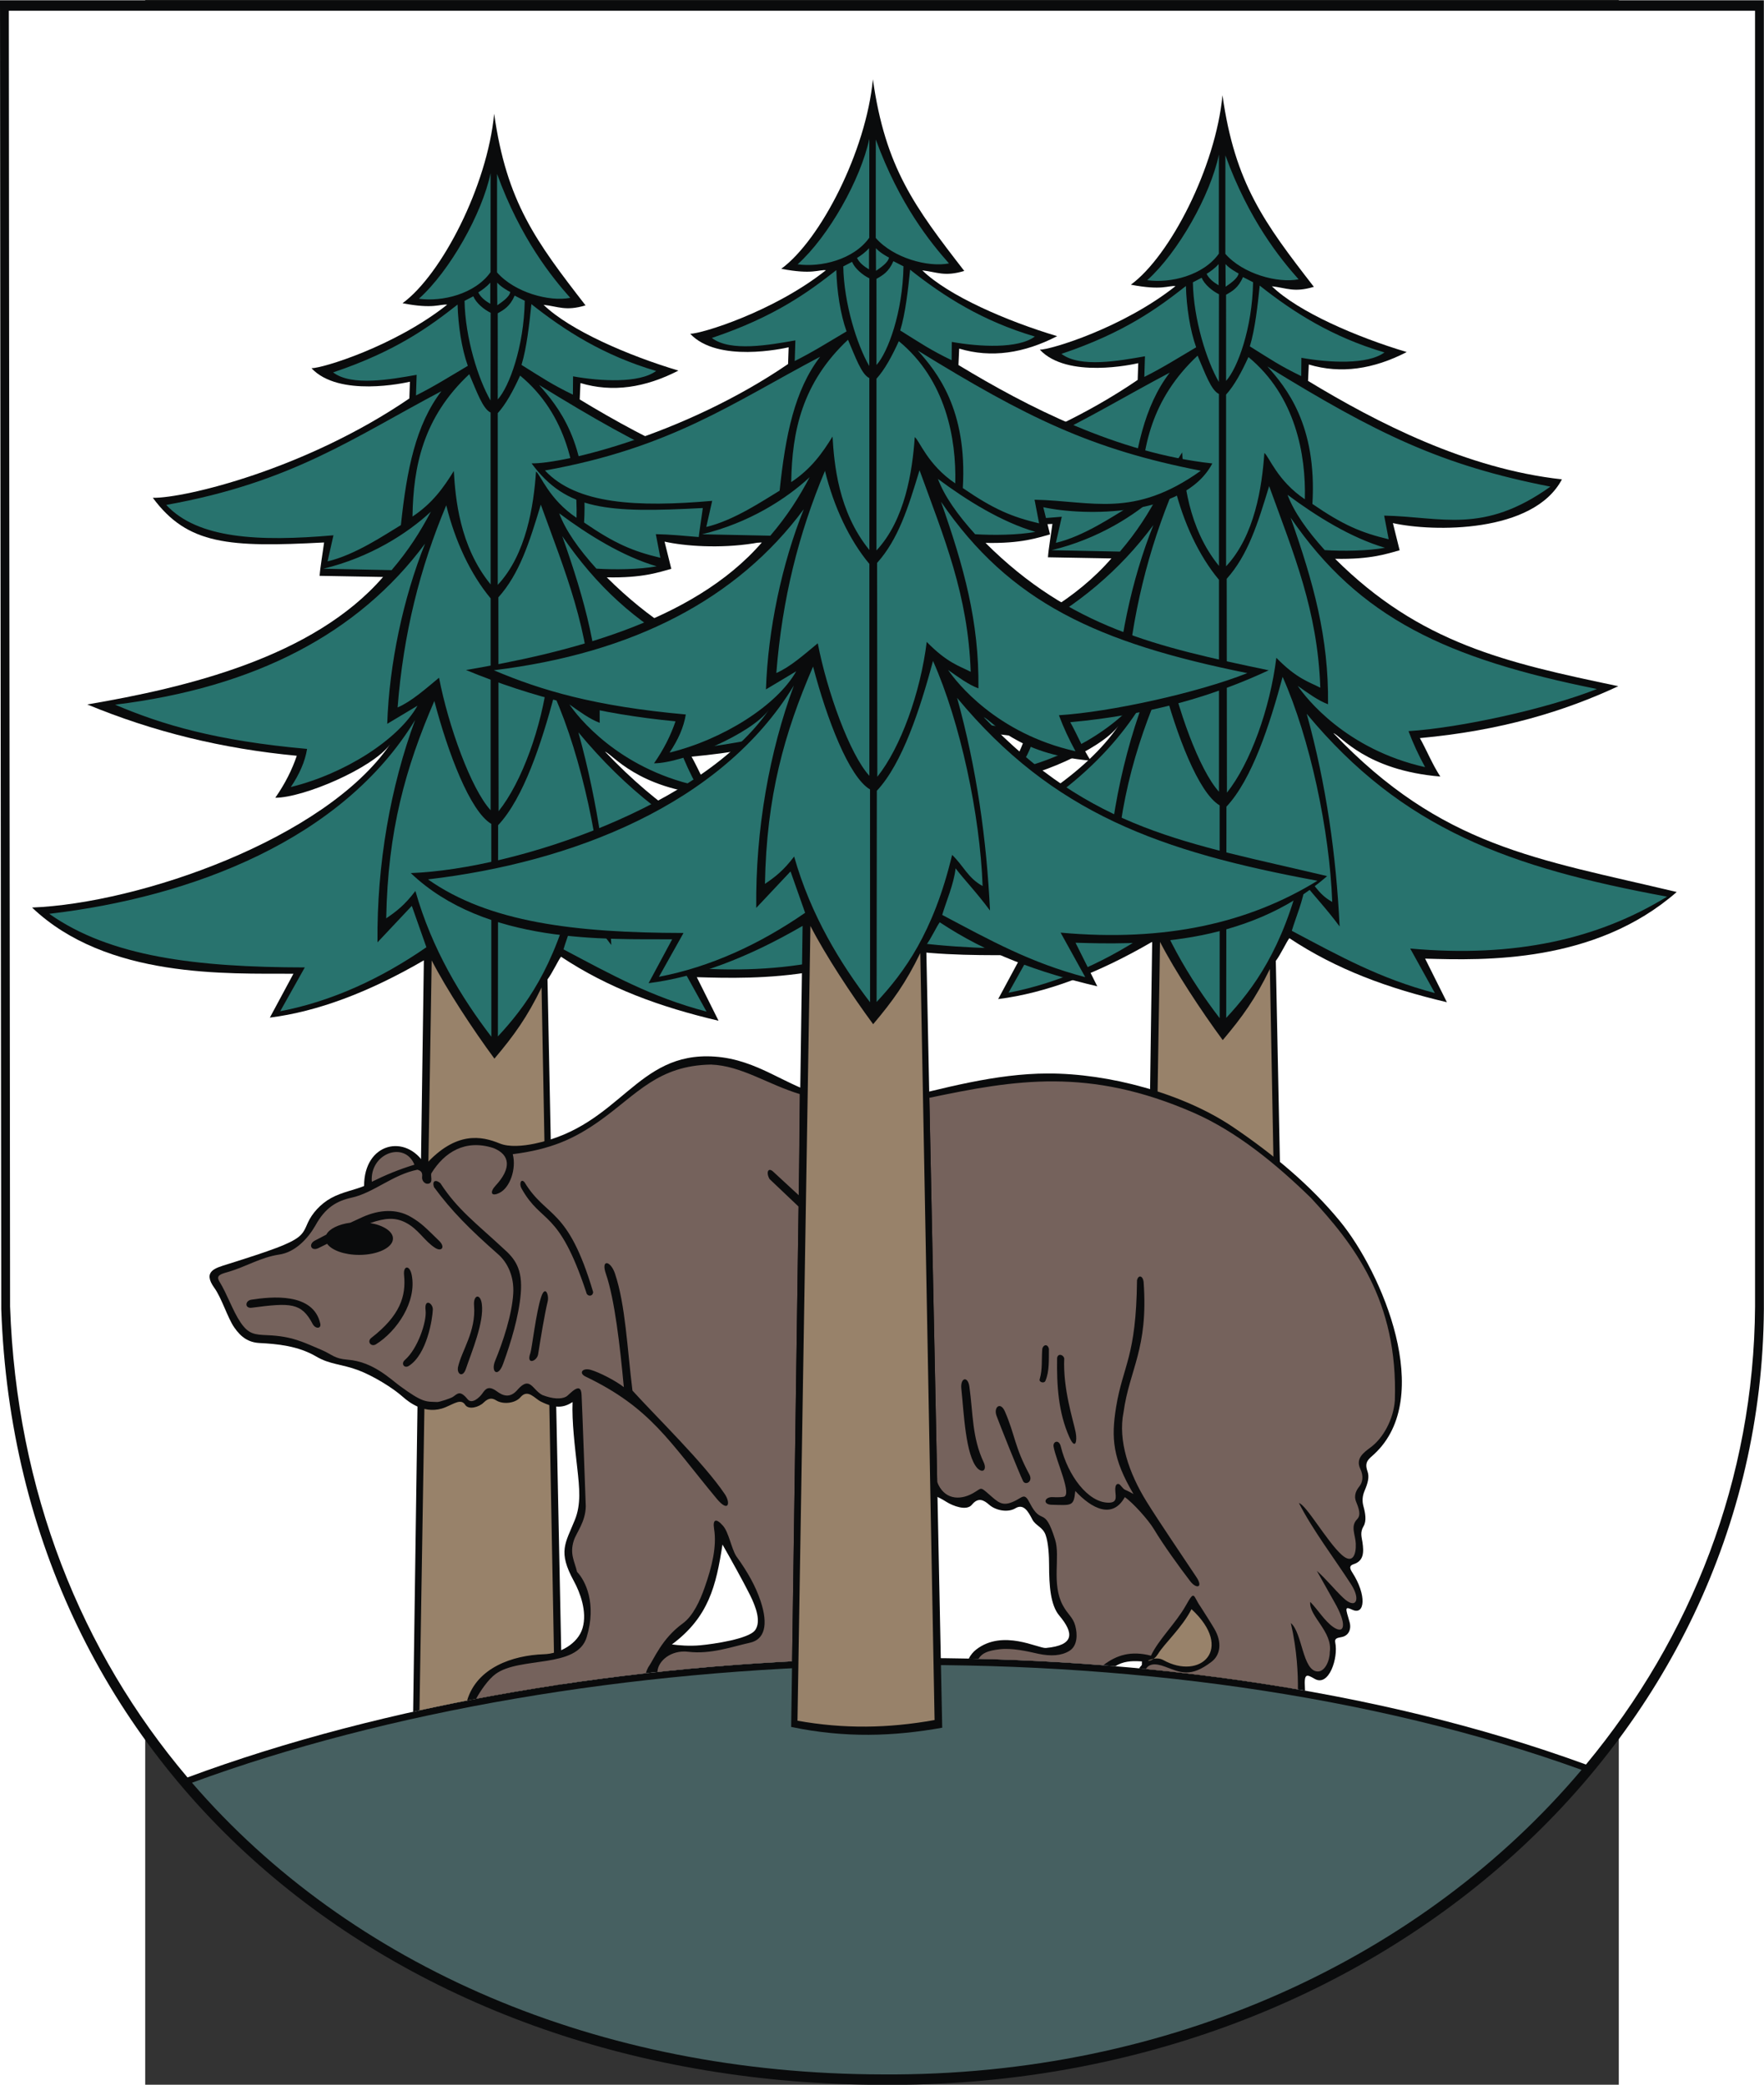
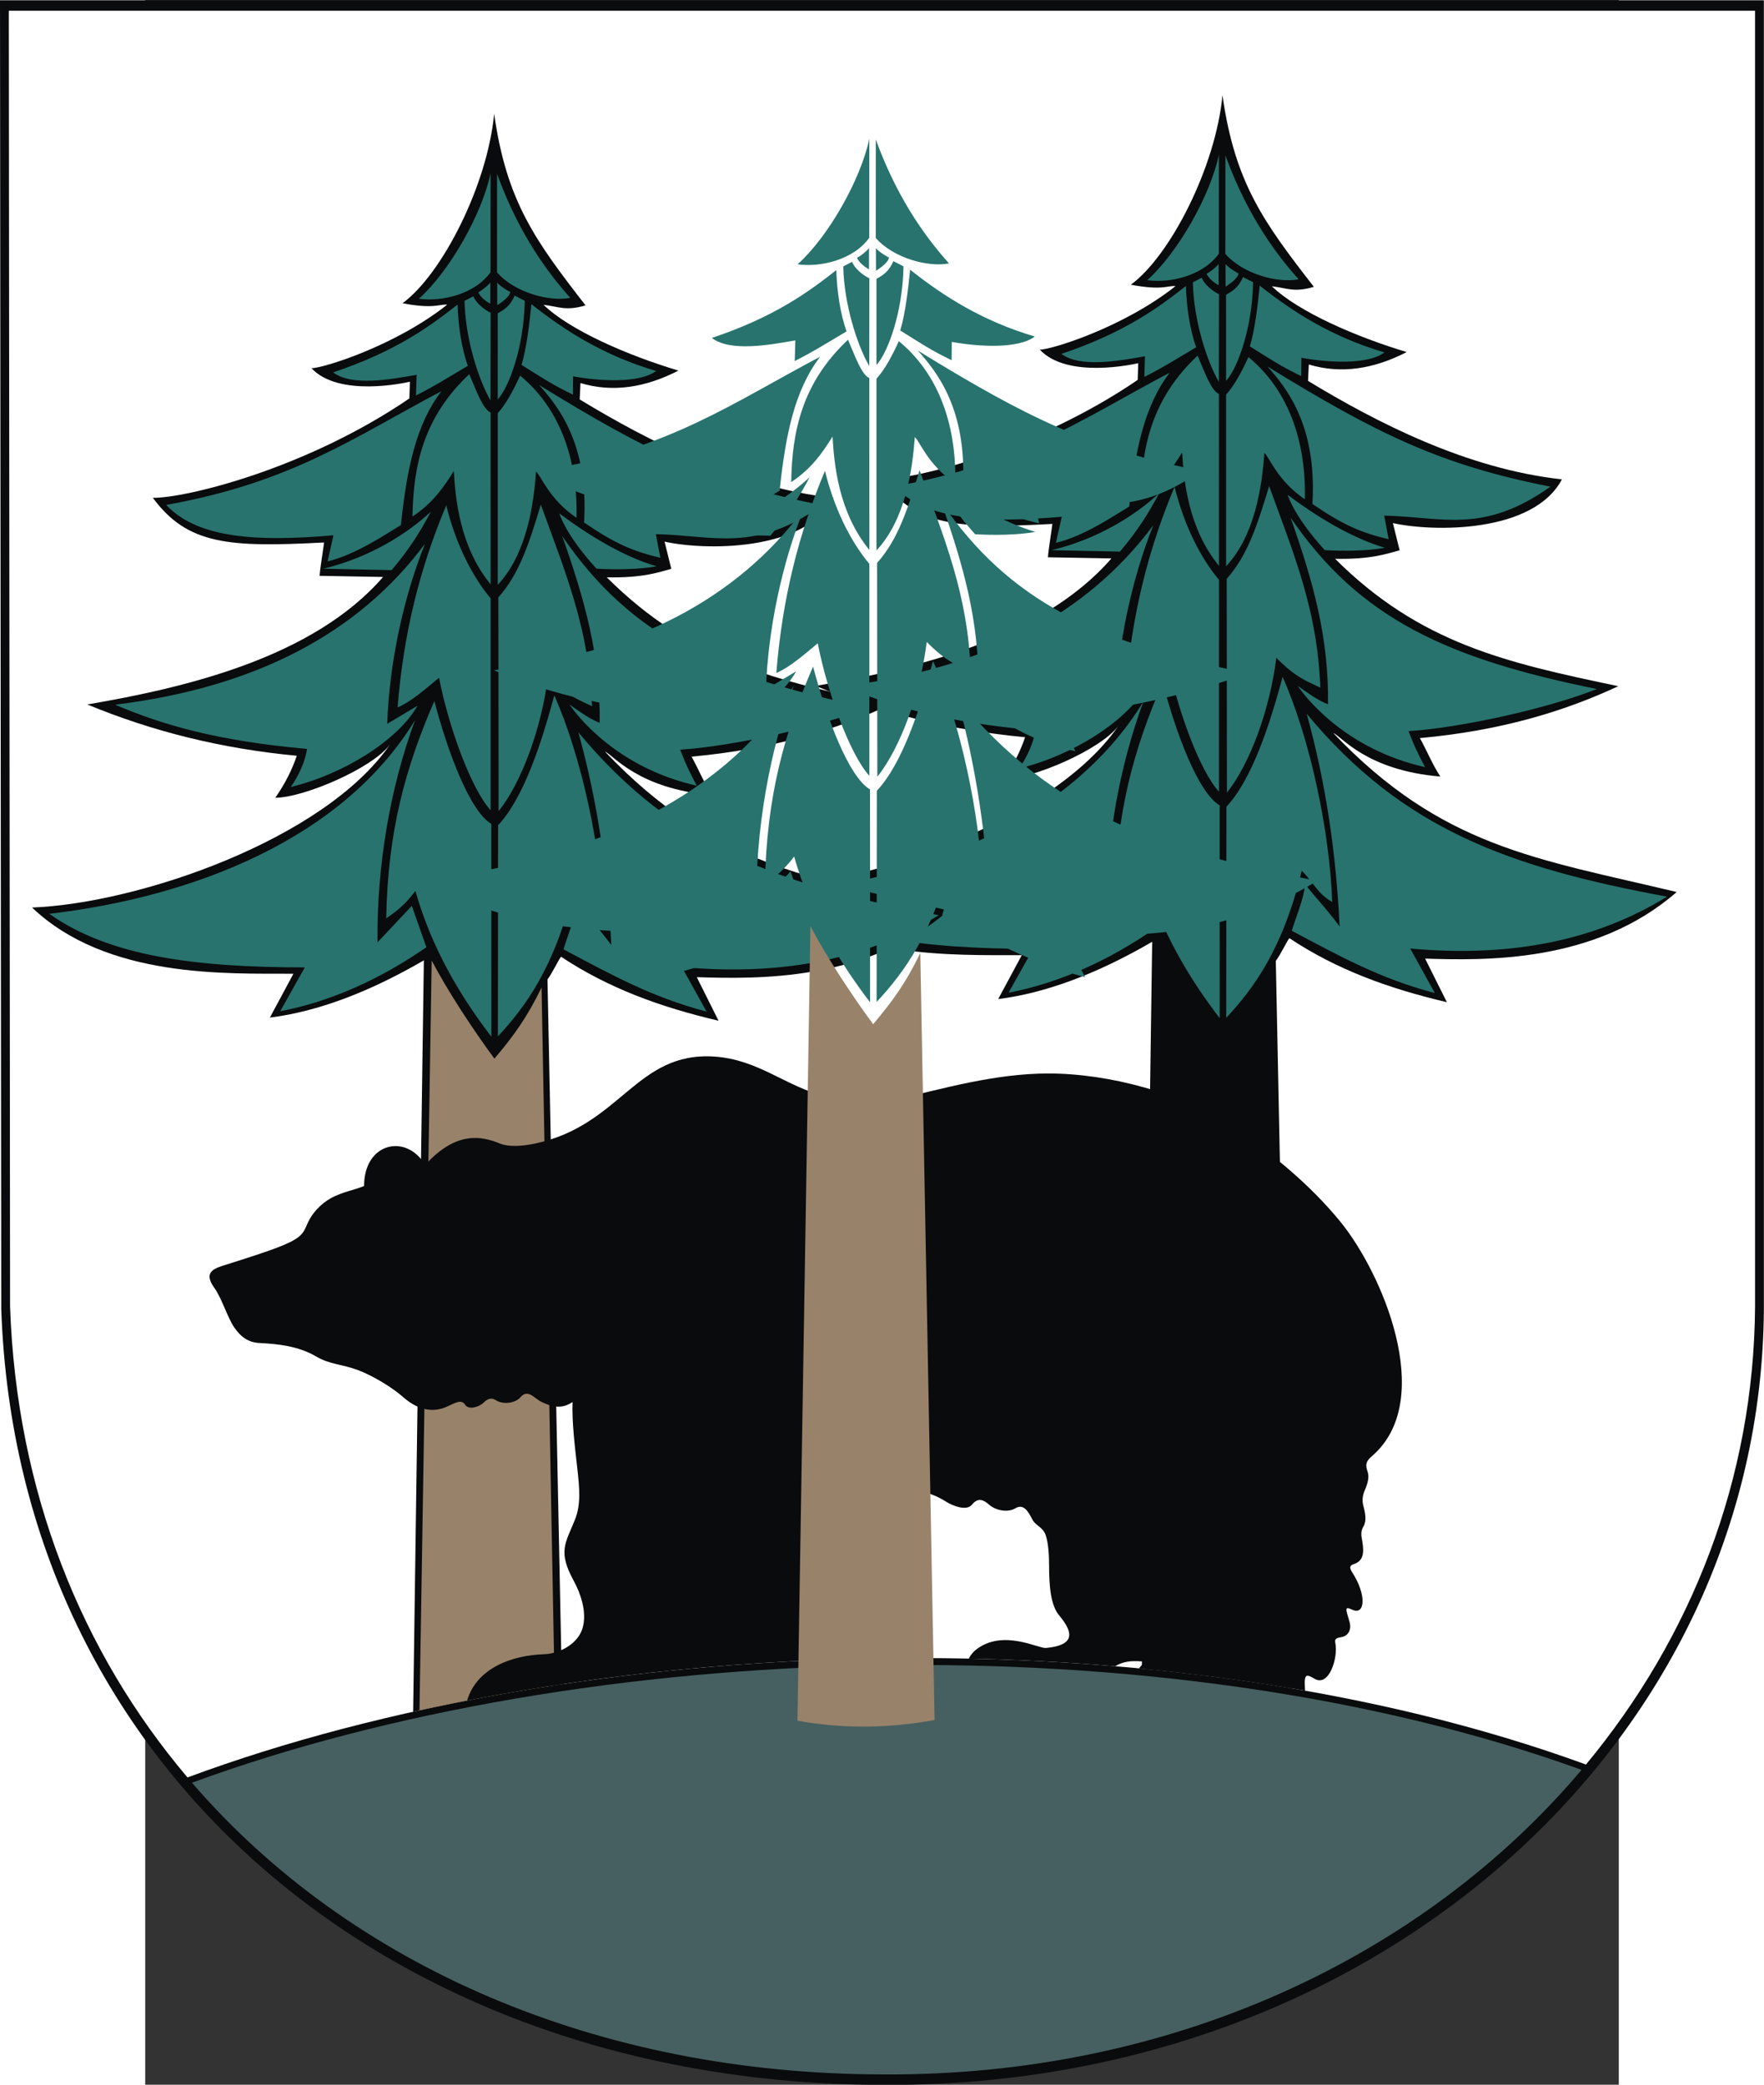
<svg xmlns="http://www.w3.org/2000/svg" xmlns:ns1="http://sodipodi.sourceforge.net/DTD/sodipodi-0.dtd" xmlns:ns2="http://www.inkscape.org/namespaces/inkscape" xml:space="preserve" width="744.095" height="879.106" style="shape-rendering:geometricPrecision; text-rendering:geometricPrecision; image-rendering:optimizeQuality; fill-rule:evenodd; clip-rule:evenodd" viewBox="0 0 210 297" id="svg2" ns1:version="0.32" ns2:version="0.45.1" ns1:docname="POL Kętrzyn COA.svg" ns2:output_extension="org.inkscape.output.svg.inkscape" ns1:docbase="C:\Users\Mistrz\Desktop" version="1.0">
  <rect x="0" y="0" width="210" height="297" fill="#333333" stroke="none" />
  <ns1:namedview ns2:window-height="480" ns2:window-width="640" ns2:pageshadow="2" ns2:pageopacity="0.0" guidetolerance="10.0" gridtolerance="10.0" objecttolerance="10.0" borderopacity="1.0" bordercolor="#666666" pagecolor="#ffffff" id="base" />
  <defs id="defs4">
    <style type="text/css" id="style6">
   
    .fil0 {fill:#0A0B0C}
    .fil1 {fill:white}
    .fil3 {fill:#28736E}
    .fil5 {fill:#466061}
    .fil4 {fill:#75625C}
    .fil2 {fill:#98826A}
   
  </style>
  </defs>
  <g id="Warstwa_x0020_1" transform="matrix(1.197,0,0,1.197,-20.694,-29.227)">
    <g id="_76125304">
      <path id="_76737344" class="fil0" d="M 210,180.231 C 209.657,231.97 163.538,272.961 105.075,272.55 C 47.351,272.478 2.075,235.599 0.15,180.231 L -0,24.45 L 209.998,24.45 L 210,180.231 L 210,180.231 z " style="fill:#0a0b0c" />
      <path id="_76737272" class="fil1" d="M 208.95,179.914 C 208.814,200.449 201.389,219.269 188.819,234.428 C 138.449,216.044 69.055,218.63 22.322,235.965 C 9.671,221.023 1.965,201.95 1.199,179.914 L 1.05,25.691 L 208.948,25.691 L 208.95,179.914 L 208.95,179.914 z " style="fill:#ffffff" />
      <path id="_76737200" class="fil0" d="M 134.636,58.301 C 139.315,54.872 144.736,44.297 145.544,35.748 C 147.019,46.243 150.519,50.943 156.423,58.556 C 154.047,59.271 153.156,58.676 151.427,58.49 C 154.57,61.534 161.494,64.528 167.481,66.318 C 163.529,68.354 159.638,68.948 155.819,67.8 L 155.731,69.753 C 163.912,74.712 174.613,80.224 185.957,81.469 C 182.563,87.896 170.616,87.743 165.832,86.674 L 166.635,89.911 C 165.205,90.293 163.279,91.018 158.95,90.924 C 169.06,100.996 179.289,103.287 192.668,106.086 C 186.22,109.092 178.678,111.382 169.046,112.265 C 169.897,113.79 170.491,115.315 171.476,116.84 C 162.607,116.098 159.654,111.977 158.746,111.673 C 171.666,125.234 182.88,126.596 199.623,130.582 C 189.881,139.087 176.739,138.722 169.669,138.512 C 170.52,140.228 171.409,141.982 172.26,143.698 C 165.283,142.053 159.161,139.829 153.506,136.077 C 153.176,136.492 152.418,138.113 151.892,138.779 L 153.664,225.342 C 147.846,224.361 141.923,223.59 135.94,223.016 L 137.174,136.508 C 130.583,140.34 124.471,142.613 118.839,143.325 C 119.835,141.479 120.652,139.948 121.649,138.102 C 113.818,138.063 99.442,138.715 90.527,130.223 C 103.305,129.723 125.394,122.099 133.15,110.807 C 131.071,113.644 122.855,117.157 119.488,117.157 C 120.65,115.49 121.484,113.824 122.045,112.159 C 113.173,111.318 105.014,109.323 97.102,106.053 C 108.918,104.04 124.012,100.459 132.32,90.879 L 124.765,90.745 C 124.828,89.77 125.11,88.199 125.296,86.773 C 113.99,87.374 109.047,87.062 104.909,81.46 C 108.699,81.515 123.08,78.076 135.447,69.634 L 135.514,67.642 C 134.914,67.78 127.064,69.526 123.796,66.035 C 125.108,66.042 133.697,63.428 139.952,58.472 C 139.107,58.368 138.389,59.026 134.636,58.301 L 134.636,58.301 z " style="fill:#0a0b0c" />
-       <path id="_76737128" class="fil2" d="M 138.107,136.517 C 139.885,139.973 143.022,144.753 145.575,148.208 C 147.942,145.407 149.468,143.275 151.189,139.74 L 152.781,225.197 C 147.493,224.326 142.121,223.625 136.697,223.089 L 138.107,136.517 z " style="fill:#98826a" />
      <path id="_76737056" class="fil3" d="M 169.666,115.721 C 160.254,113.614 155.476,107.49 154.503,106.049 C 155.706,106.895 156.908,107.788 158.11,108.239 C 158.203,100.269 156.367,93.735 153.654,86.025 C 161.845,98.007 172.25,102.814 190.124,106.422 C 184.229,108.762 173.863,111.048 167.693,111.435 C 168.244,112.917 168.914,114.34 169.666,115.721 L 169.666,115.721 z M 198.472,131.136 C 179.762,127.672 166.994,123.143 155.571,109.369 C 157.913,117.849 159.08,126.203 159.49,134.683 C 157.82,132.431 156.403,130.997 155.389,129.654 C 155.201,131.492 154.243,133.672 153.798,135.2 C 159.513,138.224 164.274,140.886 170.828,142.609 L 167.894,137.31 C 180.382,138.437 190.289,136.163 198.472,131.136 L 198.472,131.136 z M 145.988,145.564 L 146.015,120.425 C 149.067,117.165 151.169,110.669 152.704,104.976 C 155.964,112.297 158.3,123.302 158.609,131.762 C 156.851,130.807 156.356,129.376 154.977,128.058 C 152.746,137.365 149.23,142.081 145.988,145.564 z M 145.21,145.601 C 141.675,140.984 138.142,135.228 136.17,128.253 C 134.889,129.929 133.924,130.674 132.693,131.507 C 132.885,121.088 134.986,113.579 138.423,105.642 C 140.064,111.876 142.688,118.786 145.204,120.267 L 145.21,145.601 L 145.21,145.601 z M 134.049,106.409 C 134.742,97.628 136.688,89.847 139.84,82.35 C 140.887,86.611 142.737,90.565 145.126,93.425 L 145.126,118.645 C 142.793,116.098 140.096,108.636 138.982,102.872 C 137.362,104.213 135.669,105.716 134.049,106.409 z M 150.892,68.031 C 163.819,75.991 171.547,79.796 184.587,82.335 C 176.578,88.052 171.669,85.925 164.792,85.784 L 165.332,88.599 C 162.055,87.818 159.925,86.916 156.25,84.396 C 156.815,74.983 153.107,70.519 150.892,68.031 L 150.892,68.031 z M 154.918,69.179 C 152.347,67.933 151.372,67.242 148.8,65.642 C 149.429,63.575 149.741,60.704 149.977,58.407 C 153.98,61.584 158.601,64.526 164.829,66.363 C 162.834,67.843 158.226,67.592 154.938,67.002 L 154.918,69.179 L 154.918,69.179 z M 155.351,83.837 C 155.493,78.55 154.242,71.528 148.633,66.914 C 147.81,68.724 146.942,70.314 145.971,71.383 L 145.971,91.82 C 149.374,88.189 150.253,82.38 150.528,78.333 C 151.068,78.694 152.053,81.633 155.351,83.837 L 155.351,83.837 z M 151.099,82.274 C 154.032,90.361 156.869,97.065 157.19,106.266 C 155.874,105.582 154.406,105.218 151.955,102.708 C 151.203,108.777 148.849,115.283 146.073,118.759 L 146.046,93.306 C 148.572,90.486 149.736,86.765 151.099,82.274 L 151.099,82.274 z M 164.893,89.612 C 160.862,88.435 156.741,85.878 153.29,83.307 C 154.04,85.334 155.601,87.548 157.717,89.891 C 159.867,90.027 162.824,89.994 164.893,89.612 z M 145.126,91.768 L 145.121,71.307 C 144.189,70.878 143.464,68.8 142.582,66.745 C 137.114,71.865 135.915,77.659 135.821,83.688 C 138.191,82.124 139.539,80.219 140.741,78.265 C 140.931,81.457 141.401,87.203 145.126,91.768 L 145.126,91.768 z M 126.37,66.532 C 133.907,64.005 137.93,61.013 141.191,58.458 C 141.254,60.935 141.674,63.703 142.41,65.75 C 140.428,66.922 138.347,68.231 136.239,69.277 L 136.316,66.821 C 133.257,67.359 128.59,68.221 126.37,66.532 L 126.37,66.532 z M 136.582,57.766 C 139.339,58.15 143.251,57.221 145.114,54.605 L 145.119,42.823 C 144.101,47.645 140.282,54.445 136.582,57.766 z M 145.89,42.913 L 145.885,54.631 C 147.974,57.024 152.123,58.15 154.604,57.66 C 152.438,55.217 148.707,50.649 145.89,42.913 L 145.89,42.913 z M 145.084,55.847 C 144.663,56.337 144.075,56.76 143.654,57.009 C 143.946,57.616 144.534,58.045 145.084,58.369 L 145.084,55.847 z M 145.916,58.543 C 146.382,58.214 147.36,57.591 147.463,56.964 C 147.223,56.847 146.374,56.375 145.904,55.847 L 145.916,58.543 z M 142.018,58.019 L 143.064,57.475 C 143.401,58.284 144.341,59.056 145.126,59.437 L 145.113,69.875 C 143.648,67.339 142.103,62.454 142.018,58.019 L 142.018,58.019 z M 149.187,58.006 L 147.983,57.393 C 147.44,58.672 146.694,59.088 145.97,59.497 L 145.971,69.751 C 147.331,68.263 149.096,63.492 149.187,58.006 L 149.187,58.006 z M 92.576,130.971 C 109.646,128.978 127.501,122.106 136.136,107.9 C 133.221,115.799 131.566,124.989 131.655,134.367 L 135.741,130.025 L 137.477,134.949 C 132.037,138.709 126.188,141.394 120.074,142.567 L 122.999,137.351 C 110.055,137.332 99.818,136.083 92.576,130.971 L 92.576,130.971 z M 136.418,106.202 C 134.156,110.233 127.751,114.312 121.336,115.881 C 122.355,114.369 123.028,112.857 123.271,111.344 C 112.45,110.376 106.033,108.473 100.416,106.08 C 117.072,104.048 129.389,97.6 137.316,86.915 C 134.717,93.395 133.05,101.234 132.812,108.36 L 136.418,106.202 L 136.418,106.202 z M 106.504,82.305 C 121.515,79.616 128.807,74.275 139.264,68.768 C 136.206,72.771 135.136,78.117 134.441,84.707 C 132.507,85.868 129.003,88.253 125.71,89.025 L 126.412,85.92 C 117.49,86.7 110.251,86.333 106.504,82.305 L 106.504,82.305 z M 125.203,89.898 C 130.718,88.575 135.202,85.725 138.015,83.106 C 136.746,85.499 135.379,87.675 133.334,90.068 L 125.203,89.898 z " style="fill:#28736e" />
      <path id="_76126024" class="fil0" d="M 47.924,60.508 C 52.603,57.079 58.024,46.505 58.833,37.956 C 60.307,48.45 63.808,53.15 69.712,60.763 C 67.335,61.478 66.445,60.883 64.715,60.697 C 67.858,63.741 74.782,66.735 80.769,68.525 C 76.818,70.561 72.926,71.155 69.108,70.007 L 69.019,71.96 C 77.201,76.919 87.901,82.431 99.245,83.676 C 95.852,90.103 83.904,89.951 79.12,88.881 L 79.923,92.118 C 78.493,92.5 76.567,93.225 72.239,93.131 C 82.348,103.203 92.577,105.494 105.956,108.293 C 99.508,111.299 91.966,113.589 82.334,114.472 C 83.185,115.997 83.779,117.522 84.764,119.047 C 75.895,118.305 72.942,114.184 72.034,113.88 C 84.954,127.442 96.168,128.804 112.911,132.789 C 103.169,141.294 90.028,140.929 82.957,140.719 C 83.808,142.435 84.697,144.189 85.548,145.905 C 78.571,144.261 72.449,142.036 66.794,138.284 C 66.464,138.699 65.707,140.32 65.181,140.986 L 66.898,224.874 C 60.852,225.777 54.932,226.873 49.187,228.149 L 50.463,138.715 C 43.871,142.548 37.759,144.82 32.127,145.532 C 33.124,143.686 33.941,142.155 34.937,140.309 C 27.106,140.27 12.73,140.922 3.816,132.43 C 16.593,131.93 38.682,124.306 46.438,113.015 C 44.36,115.851 36.144,119.364 32.776,119.364 C 33.938,117.698 34.772,116.032 35.334,114.366 C 26.462,113.526 18.303,111.531 10.39,108.261 C 22.206,106.247 37.3,102.666 45.608,93.087 L 38.053,92.952 C 38.117,91.977 38.398,90.406 38.584,88.981 C 27.278,89.581 22.336,89.269 18.197,83.667 C 21.987,83.722 36.368,80.283 48.735,71.841 L 48.803,69.849 C 48.202,69.987 40.352,71.733 37.084,68.242 C 38.396,68.249 46.985,65.635 53.24,60.679 C 52.395,60.575 51.678,61.233 47.924,60.508 L 47.924,60.508 z " style="fill:#0a0b0c" />
      <path id="_76125952" class="fil2" d="M 51.395,138.724 C 53.173,142.18 56.31,146.96 58.864,150.415 C 61.23,147.614 62.757,145.482 64.477,141.947 L 66.025,225.004 C 60.546,225.841 55.173,226.838 49.942,227.983 L 51.395,138.724 L 51.395,138.724 z " style="fill:#98826a" />
      <path id="_76125880" class="fil3" d="M 82.954,117.928 C 73.542,115.821 68.764,109.697 67.791,108.256 C 68.994,109.102 70.196,109.996 71.398,110.446 C 71.492,102.476 69.655,95.942 66.942,88.232 C 75.133,100.214 85.538,105.021 103.412,108.629 C 97.517,110.969 87.151,113.255 80.981,113.642 C 81.532,115.124 82.202,116.546 82.954,117.928 L 82.954,117.928 z M 111.76,133.343 C 93.05,129.879 80.282,125.35 68.86,111.576 C 71.201,120.056 72.368,128.41 72.778,136.89 C 71.108,134.638 69.691,133.204 68.677,131.861 C 68.489,133.699 67.531,135.879 67.087,137.407 C 72.801,140.43 77.562,143.093 84.116,144.816 L 81.183,139.518 C 93.671,140.644 103.577,138.37 111.76,133.343 L 111.76,133.343 z M 59.276,147.771 L 59.303,122.632 C 62.356,119.371 64.457,112.876 65.992,107.183 C 69.252,114.504 71.588,125.509 71.898,133.969 C 70.139,133.014 69.644,131.583 68.265,130.265 C 66.034,139.572 62.518,144.288 59.276,147.771 L 59.276,147.771 z M 58.499,147.808 C 54.963,143.191 51.43,137.435 49.458,130.46 C 48.177,132.136 47.213,132.881 45.981,133.714 C 46.173,123.295 48.274,115.786 51.711,107.849 C 53.352,114.083 55.976,120.993 58.492,122.474 L 58.499,147.808 L 58.499,147.808 z M 47.337,108.617 C 48.03,99.835 49.976,92.054 53.129,84.557 C 54.175,88.818 56.025,92.772 58.414,95.632 L 58.414,120.852 C 56.081,118.305 53.385,110.843 52.271,105.079 C 50.651,106.421 48.958,107.923 47.337,108.617 z M 64.18,70.237 C 77.107,78.198 84.836,82.003 97.875,84.542 C 89.867,90.259 84.957,88.132 78.08,87.991 L 78.62,90.806 C 75.344,90.025 73.213,89.123 69.538,86.603 C 70.103,77.19 66.395,72.726 64.18,70.237 z M 68.206,71.386 C 65.636,70.14 64.661,69.449 62.088,67.849 C 62.717,65.782 63.029,62.911 63.265,60.614 C 67.268,63.791 71.89,66.733 78.117,68.57 C 76.122,70.05 71.514,69.799 68.226,69.209 L 68.206,71.386 z M 68.64,86.044 C 68.781,80.757 67.53,73.735 61.922,69.121 C 61.098,70.931 60.23,72.521 59.259,73.59 L 59.259,94.027 C 62.662,90.396 63.541,84.587 63.816,80.54 C 64.356,80.901 65.341,83.84 68.64,86.044 L 68.64,86.044 z M 64.387,84.481 C 67.32,92.568 70.157,99.272 70.478,108.473 C 69.162,107.789 67.694,107.425 65.243,104.915 C 64.491,110.984 62.137,117.49 59.361,120.966 L 59.334,95.513 C 61.86,92.693 63.024,88.972 64.387,84.481 L 64.387,84.481 z M 78.181,91.819 C 74.15,90.642 70.029,88.085 66.578,85.514 C 67.328,87.541 68.889,89.755 71.006,92.097 C 73.155,92.234 76.112,92.201 78.181,91.819 z M 58.414,93.975 L 58.409,73.514 C 57.477,73.085 56.752,71.007 55.87,68.952 C 50.403,74.073 49.203,79.866 49.109,85.895 C 51.479,84.331 52.827,82.426 54.029,80.472 C 54.219,83.664 54.689,89.41 58.414,93.975 L 58.414,93.975 z M 39.658,68.739 C 47.195,66.212 51.218,63.22 54.479,60.665 C 54.542,63.142 54.962,65.91 55.698,67.957 C 53.716,69.129 51.636,70.438 49.527,71.484 L 49.604,69.028 C 46.546,69.566 41.879,70.427 39.658,68.739 L 39.658,68.739 z M 49.87,59.973 C 52.627,60.357 56.539,59.428 58.403,56.812 L 58.408,45.03 C 57.389,49.852 53.57,56.652 49.87,59.973 z M 59.178,45.12 L 59.174,56.838 C 61.262,59.231 65.411,60.358 67.892,59.867 C 65.726,57.424 61.995,52.856 59.178,45.12 L 59.178,45.12 z M 58.372,58.054 C 57.951,58.544 57.363,58.967 56.942,59.216 C 57.234,59.823 57.822,60.252 58.372,60.576 L 58.372,58.054 z M 59.204,60.75 C 59.671,60.421 60.648,59.798 60.751,59.171 C 60.511,59.054 59.662,58.582 59.193,58.054 L 59.204,60.75 z M 55.306,60.226 L 56.352,59.682 C 56.689,60.491 57.63,61.263 58.414,61.644 L 58.401,72.082 C 56.936,69.546 55.392,64.661 55.306,60.226 L 55.306,60.226 z M 62.475,60.213 L 61.272,59.6 C 60.728,60.88 59.982,61.295 59.258,61.704 L 59.259,71.958 C 60.619,70.47 62.384,65.698 62.475,60.213 L 62.475,60.213 z M 5.864,133.178 C 22.934,131.185 40.789,124.312 49.424,110.106 C 46.509,118.006 44.855,127.196 44.943,136.574 L 49.029,132.232 L 50.765,137.156 C 45.326,140.916 39.476,143.601 33.362,144.774 L 36.287,139.558 C 23.343,139.539 13.106,138.29 5.864,133.178 L 5.864,133.178 z M 49.706,108.409 C 47.444,112.44 41.039,116.519 34.624,118.088 C 35.643,116.576 36.316,115.064 36.559,113.552 C 25.738,112.583 19.321,110.68 13.704,108.287 C 30.36,106.255 42.677,99.807 50.604,89.122 C 48.005,95.602 46.338,103.441 46.101,110.567 L 49.706,108.409 L 49.706,108.409 z M 19.792,84.512 C 34.803,81.823 42.095,76.482 52.552,70.975 C 49.494,74.978 48.424,80.324 47.729,86.914 C 45.795,88.075 42.291,90.46 38.998,91.232 L 39.7,88.127 C 30.778,88.907 23.539,88.54 19.792,84.512 z M 38.492,92.105 C 44.006,90.782 48.49,87.932 51.303,85.313 C 50.034,87.707 48.667,89.882 46.622,92.275 L 38.492,92.105 z " style="fill:#28736e" />
      <path id="_76125808" class="fil0" d="M 98.28,154.904 C 93.569,153.749 90.319,150.522 85.065,150.17 C 75.697,149.542 73.936,158.391 63.659,160.531 C 62.278,160.818 60.611,160.97 59.488,160.508 C 57.352,159.629 54.292,158.996 50.629,163.065 C 48.346,159.268 43.337,160.418 43.348,165.571 C 42.354,166.006 40.732,166.285 39.428,167.001 C 38.124,167.717 37.139,168.871 36.661,169.92 C 36.374,170.551 36.187,171.129 35.562,171.626 C 34.52,172.454 32.346,173.227 27.084,174.884 C 25.657,175.333 24.068,175.697 25.529,177.714 C 26.39,178.904 27.099,181.265 27.886,182.402 C 28.704,183.583 29.588,184.193 30.909,184.261 C 32.975,184.368 35.474,184.585 37.664,185.876 C 39.266,186.82 40.67,186.76 42.594,187.474 C 44.401,188.145 46.74,189.582 47.957,190.665 C 48.722,191.346 50.692,192.882 53.04,191.904 C 54.12,191.454 54.893,190.859 55.386,191.621 C 55.782,192.234 57.007,191.917 57.583,191.347 C 58.233,190.706 58.67,190.84 59.077,191.091 C 59.912,191.606 61.347,191.434 61.956,190.722 C 62.851,189.676 63.62,190.848 64.407,191.238 C 66.107,192.08 67.114,191.972 68.168,191.29 C 68.073,193.618 68.445,196.607 68.727,199.141 C 68.992,201.521 69.193,203.458 68.437,205.323 C 67.298,208.133 66.397,209.069 68.323,212.597 C 69.054,213.936 69.931,216.228 69.361,218.182 C 68.811,220.068 66.629,221.239 64.776,221.3 C 60.974,221.425 56.765,222.925 55.614,226.807 C 71.939,223.632 89.474,221.896 107.114,221.764 C 106.85,212.178 104.165,197.831 112.712,203.188 C 113.407,203.624 115.068,204.296 115.711,203.506 C 116.463,202.582 117.126,202.944 117.769,203.51 C 118.549,204.197 119.989,204.478 120.898,203.926 C 121.859,203.343 122.418,204.31 122.898,205.251 C 123.288,206.015 124.143,206.142 124.488,207.108 C 124.833,208.075 124.9,209.707 124.9,210.664 C 124.9,213.214 125.082,215.469 126.109,216.692 C 127.888,218.808 127.913,220.238 124.527,220.557 C 123.636,220.641 119.404,218.275 116.219,220.744 C 115.85,221.03 115.555,221.402 115.337,221.821 C 121.171,221.943 126.997,222.243 132.775,222.728 C 133.691,222.152 134.696,222.075 135.731,222.144 C 136.697,222.209 137.375,222.069 137.864,221.274 C 138.651,219.993 140.724,218.15 141.856,215.937 C 146.995,220.683 142.923,224.458 138.482,221.989 C 137.66,221.531 136.312,221.97 135.615,222.982 C 142.296,223.614 148.902,224.497 155.373,225.637 C 155.369,225.519 155.364,225.403 155.357,225.29 C 155.246,223.493 155.59,223.7 156.531,224.238 C 158.219,225.2 159.351,221.751 158.97,219.91 C 158.87,219.427 159.183,219.356 159.701,219.264 C 160.586,219.108 160.911,218.301 160.677,217.481 C 160.212,215.857 160.036,215.556 161.003,216.006 C 162.511,216.709 162.741,214.266 160.995,211.566 C 160.651,211.034 160.65,210.748 161.164,210.582 C 162.363,210.194 162.39,209.182 162.206,207.954 C 162.118,207.367 161.9,206.791 162.338,206.067 C 162.724,205.429 162.541,204.464 162.323,203.676 C 162.15,203.046 162.211,202.446 162.454,201.871 C 162.865,200.894 163.047,200.206 162.808,199.532 C 162.397,198.379 162.969,198.076 163.623,197.468 C 170.875,190.725 164.542,175.869 159.54,169.776 C 155.965,165.42 151.552,161.779 146.843,158.587 C 140.839,154.518 132.002,152.168 124.757,152.182 C 118.529,152.193 112.358,153.926 106.199,155.426 C 104.433,155.857 100.123,155.356 98.28,154.904 L 98.28,154.904 z " style="fill:#0a0b0c" />
-       <path id="_76125736" class="fil4" d="M 111.579,200.799 C 112.355,202.838 114.185,203.056 115.814,202.151 C 116.894,201.552 116.634,201.297 117.685,202.213 C 118.856,203.233 119.318,203.771 120.769,203.084 C 121.785,202.603 121.966,202.052 122.597,203.295 C 124.041,206.136 124.311,203.478 125.621,207.673 C 126.254,209.699 125.16,212.922 126.535,215.479 C 127.141,216.604 127.737,216.871 128.018,217.918 C 128.284,218.906 128.308,220.296 127.304,220.911 C 126.356,221.492 125.097,221.554 123.664,221.258 C 122.253,220.934 120.478,220.532 118.987,220.713 C 117.548,220.888 116.922,221.174 116.498,221.843 C 121.465,221.968 126.423,222.225 131.35,222.612 C 132.93,221.395 134.653,220.856 137.03,221.474 C 137.946,219.53 139.994,217.609 141.185,215.493 C 142.282,213.542 142.019,214.367 142.945,215.661 C 143.552,216.618 144.112,217.481 144.564,218.25 C 145.541,219.91 145.285,221.404 144.243,222.198 C 141.737,224.11 140.571,223.482 138.743,222.796 C 137.42,222.298 136.791,222.486 136.417,223.058 C 142.534,223.655 148.586,224.464 154.526,225.488 C 154.541,223.731 154.434,220.836 153.681,217.588 C 155.07,218.743 155.059,223.317 156.885,223.353 C 157.729,223.371 158.313,222.096 158.316,221.053 C 158.698,218.616 155.802,216.763 155.991,215.07 C 156.896,215.985 157.722,217.384 158.766,218.088 C 160.112,218.994 160.374,217.708 158.883,215.121 L 156.776,211.376 C 157.875,212.341 158.849,213.567 159.906,214.577 C 161.425,216.03 162.057,214.84 160.856,212.982 C 158.884,209.93 156.281,206.512 154.647,203.31 C 155.499,203.493 157.988,207.891 159.731,209.463 C 161.055,210.657 161.47,209.415 161.414,208.131 C 161.368,207.077 160.764,206.086 161.55,205.259 C 161.856,204.939 162.039,204.54 161.471,203.194 C 161.123,202.369 161.504,201.751 161.86,201.301 C 162.217,200.849 162.369,200.109 161.954,199.242 C 161.355,197.993 162.365,197.287 163.214,196.654 C 164.701,195.546 165.913,193.304 166.066,191.079 C 166.463,179.165 161.115,172.439 156.071,166.984 C 151.975,162.996 147.244,159.089 142.069,156.835 C 129.617,151.411 120.837,152.946 110.643,155.076 L 111.579,200.799 L 111.579,200.799 z M 85.017,206.388 C 85.359,208.5 84.748,210.925 83.894,213.353 C 83.357,214.878 82.546,216.721 81.281,217.641 C 78.761,219.475 77.879,221.875 77.164,222.876 C 77.056,223.067 76.96,223.314 76.891,223.564 C 70.013,224.337 63.255,225.351 56.687,226.598 C 57.185,225.693 58.085,224.337 58.984,223.668 C 61.857,221.528 68.726,223.066 69.853,219.256 C 71.05,215.282 69.707,212.551 68.699,211.493 C 68.426,210.273 67.797,209.387 68.313,207.776 C 68.62,206.815 69.706,205.574 69.74,203.699 C 69.666,201.716 69.336,192.35 69.239,190.403 C 69.154,188.685 67.768,190.446 67.417,190.637 C 66.791,190.978 65.787,190.923 64.562,190.447 C 63.37,189.812 63.12,188.163 61.671,189.761 C 60.682,190.969 59.785,190.473 59.128,189.994 C 58.144,189.276 57.783,189.752 57.433,190.257 C 57.126,190.7 56.201,191.604 55.669,190.95 C 54.762,189.836 54.475,190.294 53.92,190.672 C 53.664,190.846 52.316,191.289 52.063,191.281 C 50.688,191.235 50.336,191.374 47.58,189.352 C 46.408,188.492 44.39,186.482 41.405,186.248 C 39.741,186.118 39.598,185.635 38.208,185.05 C 36.058,184.145 34.776,183.452 31.855,183.33 C 30.302,183.265 29.587,183.214 28.628,181.793 C 27.703,180.422 27.054,178.454 26.129,176.952 C 25.684,176.23 26.222,176.066 27.169,175.796 C 29.315,175.177 31.012,174.064 33.241,173.734 C 35.167,173.449 36.663,171.815 37.552,170.272 C 38.713,168.152 40.077,167.35 41.88,166.956 C 44.471,166.39 46.773,164.214 49.694,163.634 C 50.154,163.756 50.316,163.997 50.255,164.476 C 50.194,164.954 50.582,165.337 50.926,165.306 C 51.671,165.239 51.193,164.323 51.374,164.032 C 52.902,161.577 55.364,159.967 58.729,161.051 C 60.78,161.849 60.892,163.501 58.998,165.533 C 58.313,166.268 58.421,166.897 59.458,166.394 C 60.724,165.779 61.497,163.515 61.047,161.787 C 65.519,161.216 68.318,160.017 71.48,157.755 C 75.854,154.627 78.35,151.229 84.653,151.12 C 88.268,151.255 91.381,153.468 95.21,154.631 L 95.145,163.23 L 95.096,166.673 L 92.047,163.86 C 91.463,163.318 91.168,163.943 91.616,164.739 L 95.076,168.024 L 94.305,222.143 C 88.914,222.42 83.558,222.844 78.27,223.412 C 78.317,222.104 79.901,220.76 81.927,221.007 C 84.62,221.334 87.163,220.402 89.307,219.925 C 90.978,219.553 91.53,217.881 90.543,214.944 C 89.971,213.239 89.036,211.53 87.65,209.624 C 87.061,208.665 86.765,206.8 86.078,206.013 C 85.251,205.066 84.831,205.239 85.017,206.388 L 85.017,206.388 z M 44.266,165.072 C 44.004,161.665 48.175,160.18 49.341,163.037 C 47.492,163.596 45.827,164.295 44.266,165.072 z " style="fill:#75625c" />
      <path id="_76125664" class="fil0" d="M 62.104,165.887 C 61.784,165.353 62.005,164.629 62.445,165.12 C 65.096,169.48 67.583,167.962 70.619,178.2 C 70.576,178.783 69.872,178.738 69.795,178.217 C 66.474,168.211 64.526,170.201 62.104,165.887 L 62.104,165.887 z M 124.454,188.781 C 124.96,187.617 124.859,186.221 124.879,184.94 C 124.737,184.359 124.231,184.417 124.09,184.94 C 123.989,186.143 124.13,187.404 123.786,188.548 C 123.645,188.917 124.292,189.111 124.454,188.781 L 124.454,188.781 z M 127.312,195.458 C 125.993,192.513 125.805,189.262 125.854,186.083 C 125.895,185.501 126.542,185.56 126.704,186.083 C 126.537,189.761 127.784,193.448 128.068,194.906 C 128.27,195.941 128.029,197.058 127.312,195.458 L 127.312,195.458 z M 125.367,202.603 C 125.676,202.624 126.226,202.633 126.625,202.565 C 127.69,202.383 125.735,198.306 125.434,196.586 C 125.328,195.98 126.073,195.675 126.293,196.571 C 127.146,200.041 129.535,203.254 131.978,203.263 C 132.98,203.266 132.861,202.676 132.788,201.91 C 132.697,200.96 133.143,200.909 133.362,201.157 C 134.074,201.964 133.597,201.472 134.947,202.232 C 132.474,198.038 132.278,195.601 132.88,191.872 C 133.71,186.849 135.267,185.956 135.368,176.801 C 135.51,176.122 136.076,176.2 136.157,177.034 C 136.724,184.967 134.471,187.368 133.763,192.508 C 133.088,195.871 134.396,199.738 136.516,203.151 C 138.024,205.581 140.719,209.528 142.436,212.116 C 143.299,213.418 142.417,213.538 141.716,212.627 C 140.421,210.943 138.49,208.27 137.386,206.423 C 136.725,205.316 134.867,203.25 133.914,202.603 C 132.459,205.237 129.997,204.003 128.019,201.87 C 127.84,203.73 127.604,203.572 125.197,203.51 C 124.097,203.481 124.336,202.535 125.367,202.603 L 125.367,202.603 z M 116.361,199.161 C 114.943,197.609 114.755,192.524 114.454,189.715 C 114.31,188.368 115.231,188.148 115.41,189.448 C 115.864,192.722 115.724,195.499 117.108,198.445 C 117.51,199.3 117.051,199.831 116.361,199.161 L 116.361,199.161 z M 118.641,192.918 C 118.268,191.897 119.109,191.181 119.643,192.414 C 120.881,195.271 120.746,196.545 122.553,199.905 C 123.023,200.778 122.068,201.245 121.797,200.687 C 121.298,199.657 119.046,194.027 118.641,192.918 L 118.641,192.918 z M 29.921,179.106 C 32.258,178.74 37.309,178.203 38.132,181.961 C 38.267,182.576 37.545,182.608 37.218,181.983 C 35.886,179.439 34.589,179.458 29.968,180.062 C 29.124,180.172 29.154,179.226 29.921,179.106 L 29.921,179.106 z M 49.014,176.148 C 49.656,179.347 47.228,182.886 44.752,184.417 C 44.186,184.766 43.642,184.088 44.22,183.64 C 47.634,180.989 48.361,178.684 48.106,176.167 C 47.991,175.037 48.77,174.933 49.014,176.148 L 49.014,176.148 z M 51.531,180.29 C 51.493,181.343 50.846,185.611 48.671,186.985 C 48.136,187.323 47.692,186.723 48.211,186.272 C 49.728,184.954 50.829,181.697 50.669,180.366 C 50.49,178.877 51.56,179.509 51.531,180.29 L 51.531,180.29 z M 57.364,179.611 C 57.659,181.775 56.132,185.366 55.467,187.339 C 55.091,188.455 54.349,187.944 54.534,187.104 C 54.963,185.166 56.691,182.874 56.439,179.79 C 56.336,178.528 57.186,178.306 57.364,179.611 z M 65.206,179.306 C 64.83,180.859 64.37,183.688 64.067,185.6 C 63.934,186.439 62.61,186.926 63.142,185.468 C 63.327,184.96 63.819,180.579 64.437,178.757 C 64.927,177.316 65.382,178.576 65.206,179.306 L 65.206,179.306 z M 73.217,175.998 C 74.473,179.743 74.667,184.883 75.299,189.924 C 78.203,193.121 83.78,198.528 86.289,202.239 C 87.008,203.302 86.749,204.5 85.327,202.788 C 79.658,195.964 77.478,191.979 69.713,188.253 C 68.858,187.842 69.344,187.168 70.355,187.462 C 71.371,187.757 73.336,188.768 74.271,189.514 C 73.815,184.599 73.181,179.053 72.136,176.023 C 71.519,174.235 72.696,174.444 73.217,175.998 L 73.217,175.998 z M 59.886,186.773 C 60.824,184.206 61.762,181.134 61.997,178.401 C 62.253,175.44 61.306,174.217 59.891,172.976 C 56.714,170.02 54.463,168.377 52.43,165.24 C 51.889,164.775 51.419,164.929 51.664,165.699 C 53.748,168.544 55.965,170.751 59.193,173.597 C 60.513,174.7 61.212,176.442 61.106,178.341 C 60.964,180.882 59.864,184.175 58.95,186.376 C 58.4,187.703 59.286,188.416 59.886,186.773 L 59.886,186.773 z M 44.076,169.982 C 45.65,170.247 46.785,170.974 46.785,171.825 C 46.785,172.899 44.976,173.774 42.759,173.774 C 40.995,173.774 39.49,173.219 38.948,172.452 C 38.567,172.646 38.209,172.824 37.899,172.97 C 37.037,173.377 36.679,172.498 37.487,172.07 C 37.916,171.843 38.376,171.603 38.85,171.359 C 39.2,170.673 40.303,170.127 41.707,169.942 C 42.224,169.696 42.721,169.466 43.177,169.264 C 45.177,168.376 47.215,168.252 48.922,169.256 C 50.209,170.011 50.688,170.556 52.273,172.091 C 53.055,172.849 52.577,173.434 51.8,172.934 C 50.495,172.097 49.822,170.696 48.271,169.914 C 47.021,169.283 45.866,169.371 44.076,169.982 L 44.076,169.982 z " style="fill:#0a0b0c" />
-       <path id="_76125592" class="fil1" d="M 86.016,208.246 C 86.927,209.833 88.534,212.718 89.301,214.268 C 90.025,215.732 90.614,217.396 89.919,218.415 C 89.19,219.485 84.896,220.095 83.398,220.234 C 82.082,220.357 80.781,220.245 79.994,220.134 C 84.377,216.879 85.257,213.152 86.016,208.246 L 86.016,208.246 z " style="fill:#ffffff" />
      <path id="_76125520" class="fil5" d="M 188.296,235.061 C 169.474,257.352 139.426,271.551 105.074,271.309 C 71.224,271.267 41.7,258.438 22.855,236.594 C 69.419,219.496 138.162,216.956 188.296,235.061 L 188.296,235.061 z " style="fill:#466061" />
-       <path id="_76125448" class="fil0" d="M 93.014,56.409 C 97.693,52.98 103.114,42.406 103.923,33.856 C 105.397,44.351 108.898,49.051 114.802,56.664 C 112.425,57.379 111.535,56.784 109.805,56.598 C 112.948,59.642 119.872,62.636 125.859,64.426 C 121.908,66.462 118.016,67.056 114.198,65.908 L 114.109,67.861 C 122.291,72.82 132.991,78.332 144.335,79.577 C 140.942,86.004 128.994,85.852 124.21,84.782 L 125.013,88.019 C 123.583,88.401 121.658,89.126 117.329,89.032 C 127.438,99.104 137.667,101.395 151.046,104.194 C 144.599,107.2 137.056,109.49 127.424,110.373 C 128.275,111.898 128.87,113.423 129.854,114.948 C 120.985,114.206 118.032,110.085 117.124,109.781 C 130.044,123.343 141.258,124.704 158.001,128.69 C 148.259,137.195 135.118,136.83 128.047,136.62 C 128.898,138.336 129.787,140.09 130.638,141.806 C 123.661,140.161 117.539,137.937 111.884,134.185 C 111.554,134.6 110.797,136.221 110.271,136.887 L 112.177,230.046 C 106.436,231.073 100.639,231.303 94.193,229.951 L 95.553,134.616 C 88.961,138.448 82.849,140.721 77.217,141.433 C 78.214,139.587 79.031,138.056 80.027,136.21 C 72.196,136.171 57.821,136.823 48.906,128.331 C 61.683,127.831 83.772,120.207 91.528,108.916 C 89.45,111.752 81.234,115.265 77.866,115.265 C 79.028,113.599 79.862,111.933 80.424,110.267 C 71.552,109.427 63.393,107.432 55.48,104.162 C 67.296,102.148 82.39,98.567 90.698,88.988 L 83.143,88.853 C 83.207,87.878 83.488,86.307 83.674,84.881 C 72.368,85.482 67.426,85.17 63.287,79.568 C 67.078,79.623 81.458,76.184 93.825,67.742 L 93.893,65.75 C 93.292,65.888 85.442,67.634 82.174,64.143 C 83.486,64.15 92.075,61.536 98.33,56.58 C 97.485,56.476 96.768,57.134 93.014,56.409 L 93.014,56.409 z " style="fill:#0a0b0c" />
      <path id="_76125376" class="fil2" d="M 96.486,134.625 C 98.263,138.081 101.4,142.861 103.954,146.316 C 106.32,143.516 107.847,141.383 109.567,137.848 L 111.268,229.132 C 105.757,230.124 100.456,230.203 94.945,229.212 L 96.486,134.625 L 96.486,134.625 z " style="fill:#98826a" />
-       <path id="_76125280" class="fil3" d="M 128.044,113.829 C 118.632,111.722 113.854,105.598 112.881,104.157 C 114.084,105.003 115.286,105.897 116.488,106.347 C 116.581,98.377 114.745,91.843 112.032,84.133 C 120.223,96.115 130.627,100.922 148.502,104.53 C 142.607,106.87 132.241,109.156 126.071,109.543 C 126.622,111.025 127.292,112.448 128.044,113.829 L 128.044,113.829 z M 156.85,129.244 C 138.14,125.78 125.372,121.251 113.95,107.477 C 116.291,115.957 117.458,124.311 117.868,132.791 C 116.198,130.539 114.781,129.105 113.767,127.762 C 113.579,129.6 112.621,131.78 112.176,133.308 C 117.891,136.332 122.652,138.994 129.206,140.717 L 126.272,135.418 C 138.761,136.545 148.667,134.271 156.85,129.244 L 156.85,129.244 z M 104.365,143.672 L 104.393,118.533 C 107.445,115.272 109.547,108.777 111.082,103.084 C 114.341,110.406 116.678,121.41 116.987,129.87 C 115.229,128.915 114.734,127.484 113.355,126.166 C 111.124,135.473 107.608,140.189 104.365,143.672 L 104.365,143.672 z M 103.588,143.709 C 100.053,139.092 96.52,133.336 94.548,126.361 C 93.267,128.037 92.302,128.782 91.071,129.615 C 91.263,119.196 93.364,111.687 96.801,103.75 C 98.442,109.984 101.066,116.894 103.582,118.375 L 103.588,143.709 z M 92.427,104.517 C 93.12,95.736 95.066,87.955 98.218,80.458 C 99.265,84.719 101.115,88.673 103.504,91.533 L 103.504,116.753 C 101.171,114.206 98.474,106.745 97.36,100.98 C 95.74,102.322 94.047,103.824 92.427,104.517 z M 109.27,66.138 C 122.197,74.099 129.925,77.904 142.965,80.443 C 134.956,86.16 130.047,84.033 123.17,83.892 L 123.71,86.707 C 120.433,85.926 118.303,85.024 114.628,82.504 C 115.193,73.091 111.485,68.627 109.27,66.138 L 109.27,66.138 z M 113.296,67.287 C 110.725,66.041 109.75,65.35 107.178,63.75 C 107.807,61.683 108.119,58.812 108.355,56.515 C 112.358,59.692 116.98,62.634 123.207,64.471 C 121.212,65.951 116.604,65.7 113.316,65.11 L 113.296,67.287 z M 113.729,81.945 C 113.871,76.658 112.62,69.636 107.011,65.022 C 106.188,66.832 105.32,68.422 104.349,69.491 L 104.349,89.928 C 107.752,86.297 108.631,80.488 108.906,76.441 C 109.446,76.802 110.431,79.741 113.729,81.945 L 113.729,81.945 z M 109.477,80.382 C 112.41,88.469 115.247,95.173 115.568,104.374 C 114.252,103.69 112.784,103.326 110.333,100.816 C 109.581,106.885 107.227,113.391 104.451,116.867 L 104.424,91.414 C 106.95,88.594 108.114,84.873 109.477,80.382 L 109.477,80.382 z M 123.271,87.72 C 119.24,86.543 115.119,83.986 111.668,81.415 C 112.418,83.442 113.979,85.656 116.095,87.999 C 118.245,88.135 121.202,88.102 123.271,87.72 z M 103.504,89.876 L 103.499,69.415 C 102.567,68.986 101.842,66.908 100.96,64.853 C 95.492,69.974 94.293,75.767 94.199,81.796 C 96.569,80.232 97.917,78.327 99.119,76.373 C 99.309,79.565 99.779,85.311 103.504,89.876 L 103.504,89.876 z M 84.748,64.64 C 92.285,62.113 96.308,59.121 99.569,56.566 C 99.632,59.043 100.052,61.811 100.788,63.858 C 98.806,65.03 96.725,66.339 94.617,67.385 L 94.694,64.929 C 91.635,65.467 86.969,66.329 84.748,64.64 L 84.748,64.64 z M 94.96,55.874 C 97.717,56.258 101.629,55.329 103.492,52.713 L 103.498,40.931 C 102.479,45.753 98.66,52.553 94.96,55.874 z M 104.268,41.021 L 104.263,52.739 C 106.352,55.132 110.501,56.258 112.982,55.768 C 110.816,53.325 107.085,48.757 104.268,41.021 z M 103.462,53.955 C 103.041,54.445 102.453,54.868 102.032,55.117 C 102.324,55.724 102.912,56.153 103.462,56.477 L 103.462,53.955 z M 104.294,56.651 C 104.76,56.322 105.738,55.699 105.841,55.072 C 105.601,54.955 104.752,54.483 104.282,53.955 L 104.294,56.651 z M 100.396,56.127 L 101.442,55.583 C 101.779,56.392 102.719,57.164 103.504,57.544 L 103.49,67.983 C 102.026,65.447 100.481,60.562 100.396,56.127 z M 107.565,56.114 L 106.362,55.501 C 105.818,56.781 105.072,57.196 104.348,57.605 L 104.349,67.859 C 105.709,66.371 107.474,61.599 107.565,56.114 L 107.565,56.114 z M 50.954,129.079 C 68.024,127.086 85.879,120.213 94.514,106.007 C 91.599,113.907 89.945,123.097 90.033,132.475 L 94.119,128.133 L 95.855,133.057 C 90.415,136.817 84.566,139.502 78.452,140.675 L 81.377,135.459 C 68.433,135.44 58.196,134.191 50.954,129.079 L 50.954,129.079 z M 94.796,104.31 C 92.534,108.341 86.129,112.42 79.714,113.989 C 80.733,112.477 81.406,110.965 81.649,109.453 C 70.828,108.484 64.411,106.581 58.794,104.188 C 75.45,102.156 87.767,95.708 95.694,85.023 C 93.095,91.503 91.428,99.342 91.191,106.468 L 94.796,104.31 z M 64.882,80.413 C 79.893,77.724 87.185,72.383 97.642,66.876 C 94.584,70.879 93.514,76.225 92.819,82.815 C 90.885,83.976 87.381,86.361 84.088,87.133 L 84.79,84.028 C 75.868,84.808 68.629,84.441 64.882,80.413 L 64.882,80.413 z M 83.581,88.006 C 89.096,86.683 93.58,83.833 96.393,81.214 C 95.124,83.608 93.757,85.783 91.712,88.176 L 83.581,88.006 z " style="fill:#28736e" />
+       <path id="_76125280" class="fil3" d="M 128.044,113.829 C 118.632,111.722 113.854,105.598 112.881,104.157 C 114.084,105.003 115.286,105.897 116.488,106.347 C 116.581,98.377 114.745,91.843 112.032,84.133 C 120.223,96.115 130.627,100.922 148.502,104.53 C 142.607,106.87 132.241,109.156 126.071,109.543 C 126.622,111.025 127.292,112.448 128.044,113.829 L 128.044,113.829 z M 156.85,129.244 C 138.14,125.78 125.372,121.251 113.95,107.477 C 116.291,115.957 117.458,124.311 117.868,132.791 C 116.198,130.539 114.781,129.105 113.767,127.762 C 113.579,129.6 112.621,131.78 112.176,133.308 C 117.891,136.332 122.652,138.994 129.206,140.717 L 126.272,135.418 C 138.761,136.545 148.667,134.271 156.85,129.244 L 156.85,129.244 z M 104.365,143.672 L 104.393,118.533 C 107.445,115.272 109.547,108.777 111.082,103.084 C 114.341,110.406 116.678,121.41 116.987,129.87 C 115.229,128.915 114.734,127.484 113.355,126.166 C 111.124,135.473 107.608,140.189 104.365,143.672 L 104.365,143.672 z M 103.588,143.709 C 100.053,139.092 96.52,133.336 94.548,126.361 C 93.267,128.037 92.302,128.782 91.071,129.615 C 91.263,119.196 93.364,111.687 96.801,103.75 C 98.442,109.984 101.066,116.894 103.582,118.375 L 103.588,143.709 z M 92.427,104.517 C 93.12,95.736 95.066,87.955 98.218,80.458 C 99.265,84.719 101.115,88.673 103.504,91.533 L 103.504,116.753 C 101.171,114.206 98.474,106.745 97.36,100.98 C 95.74,102.322 94.047,103.824 92.427,104.517 z M 109.27,66.138 C 122.197,74.099 129.925,77.904 142.965,80.443 C 134.956,86.16 130.047,84.033 123.17,83.892 L 123.71,86.707 C 120.433,85.926 118.303,85.024 114.628,82.504 C 115.193,73.091 111.485,68.627 109.27,66.138 L 109.27,66.138 z M 113.296,67.287 C 110.725,66.041 109.75,65.35 107.178,63.75 C 107.807,61.683 108.119,58.812 108.355,56.515 C 112.358,59.692 116.98,62.634 123.207,64.471 C 121.212,65.951 116.604,65.7 113.316,65.11 z M 113.729,81.945 C 113.871,76.658 112.62,69.636 107.011,65.022 C 106.188,66.832 105.32,68.422 104.349,69.491 L 104.349,89.928 C 107.752,86.297 108.631,80.488 108.906,76.441 C 109.446,76.802 110.431,79.741 113.729,81.945 L 113.729,81.945 z M 109.477,80.382 C 112.41,88.469 115.247,95.173 115.568,104.374 C 114.252,103.69 112.784,103.326 110.333,100.816 C 109.581,106.885 107.227,113.391 104.451,116.867 L 104.424,91.414 C 106.95,88.594 108.114,84.873 109.477,80.382 L 109.477,80.382 z M 123.271,87.72 C 119.24,86.543 115.119,83.986 111.668,81.415 C 112.418,83.442 113.979,85.656 116.095,87.999 C 118.245,88.135 121.202,88.102 123.271,87.72 z M 103.504,89.876 L 103.499,69.415 C 102.567,68.986 101.842,66.908 100.96,64.853 C 95.492,69.974 94.293,75.767 94.199,81.796 C 96.569,80.232 97.917,78.327 99.119,76.373 C 99.309,79.565 99.779,85.311 103.504,89.876 L 103.504,89.876 z M 84.748,64.64 C 92.285,62.113 96.308,59.121 99.569,56.566 C 99.632,59.043 100.052,61.811 100.788,63.858 C 98.806,65.03 96.725,66.339 94.617,67.385 L 94.694,64.929 C 91.635,65.467 86.969,66.329 84.748,64.64 L 84.748,64.64 z M 94.96,55.874 C 97.717,56.258 101.629,55.329 103.492,52.713 L 103.498,40.931 C 102.479,45.753 98.66,52.553 94.96,55.874 z M 104.268,41.021 L 104.263,52.739 C 106.352,55.132 110.501,56.258 112.982,55.768 C 110.816,53.325 107.085,48.757 104.268,41.021 z M 103.462,53.955 C 103.041,54.445 102.453,54.868 102.032,55.117 C 102.324,55.724 102.912,56.153 103.462,56.477 L 103.462,53.955 z M 104.294,56.651 C 104.76,56.322 105.738,55.699 105.841,55.072 C 105.601,54.955 104.752,54.483 104.282,53.955 L 104.294,56.651 z M 100.396,56.127 L 101.442,55.583 C 101.779,56.392 102.719,57.164 103.504,57.544 L 103.49,67.983 C 102.026,65.447 100.481,60.562 100.396,56.127 z M 107.565,56.114 L 106.362,55.501 C 105.818,56.781 105.072,57.196 104.348,57.605 L 104.349,67.859 C 105.709,66.371 107.474,61.599 107.565,56.114 L 107.565,56.114 z M 50.954,129.079 C 68.024,127.086 85.879,120.213 94.514,106.007 C 91.599,113.907 89.945,123.097 90.033,132.475 L 94.119,128.133 L 95.855,133.057 C 90.415,136.817 84.566,139.502 78.452,140.675 L 81.377,135.459 C 68.433,135.44 58.196,134.191 50.954,129.079 L 50.954,129.079 z M 94.796,104.31 C 92.534,108.341 86.129,112.42 79.714,113.989 C 80.733,112.477 81.406,110.965 81.649,109.453 C 70.828,108.484 64.411,106.581 58.794,104.188 C 75.45,102.156 87.767,95.708 95.694,85.023 C 93.095,91.503 91.428,99.342 91.191,106.468 L 94.796,104.31 z M 64.882,80.413 C 79.893,77.724 87.185,72.383 97.642,66.876 C 94.584,70.879 93.514,76.225 92.819,82.815 C 90.885,83.976 87.381,86.361 84.088,87.133 L 84.79,84.028 C 75.868,84.808 68.629,84.441 64.882,80.413 L 64.882,80.413 z M 83.581,88.006 C 89.096,86.683 93.58,83.833 96.393,81.214 C 95.124,83.608 93.757,85.783 91.712,88.176 L 83.581,88.006 z " style="fill:#28736e" />
    </g>
  </g>
</svg>